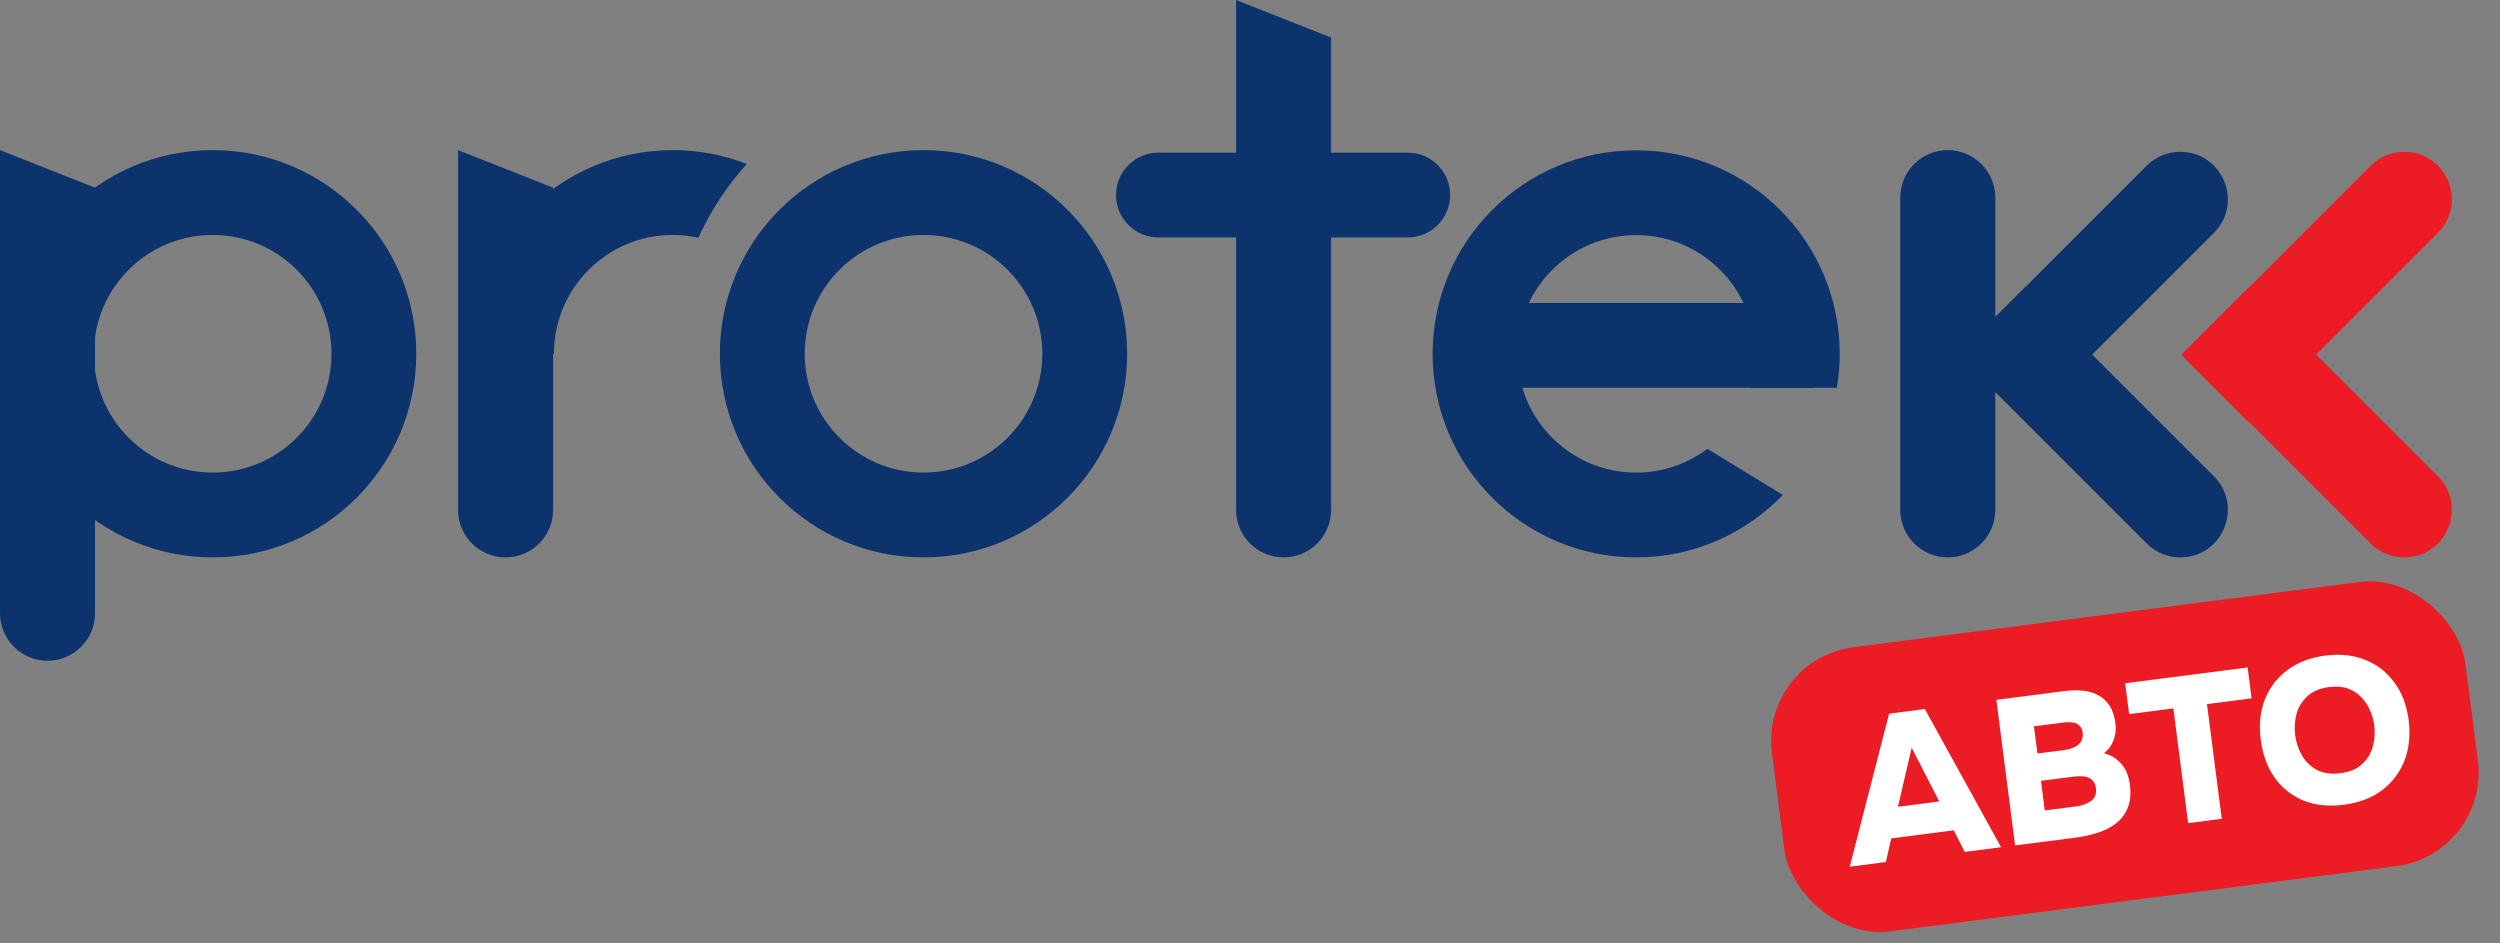
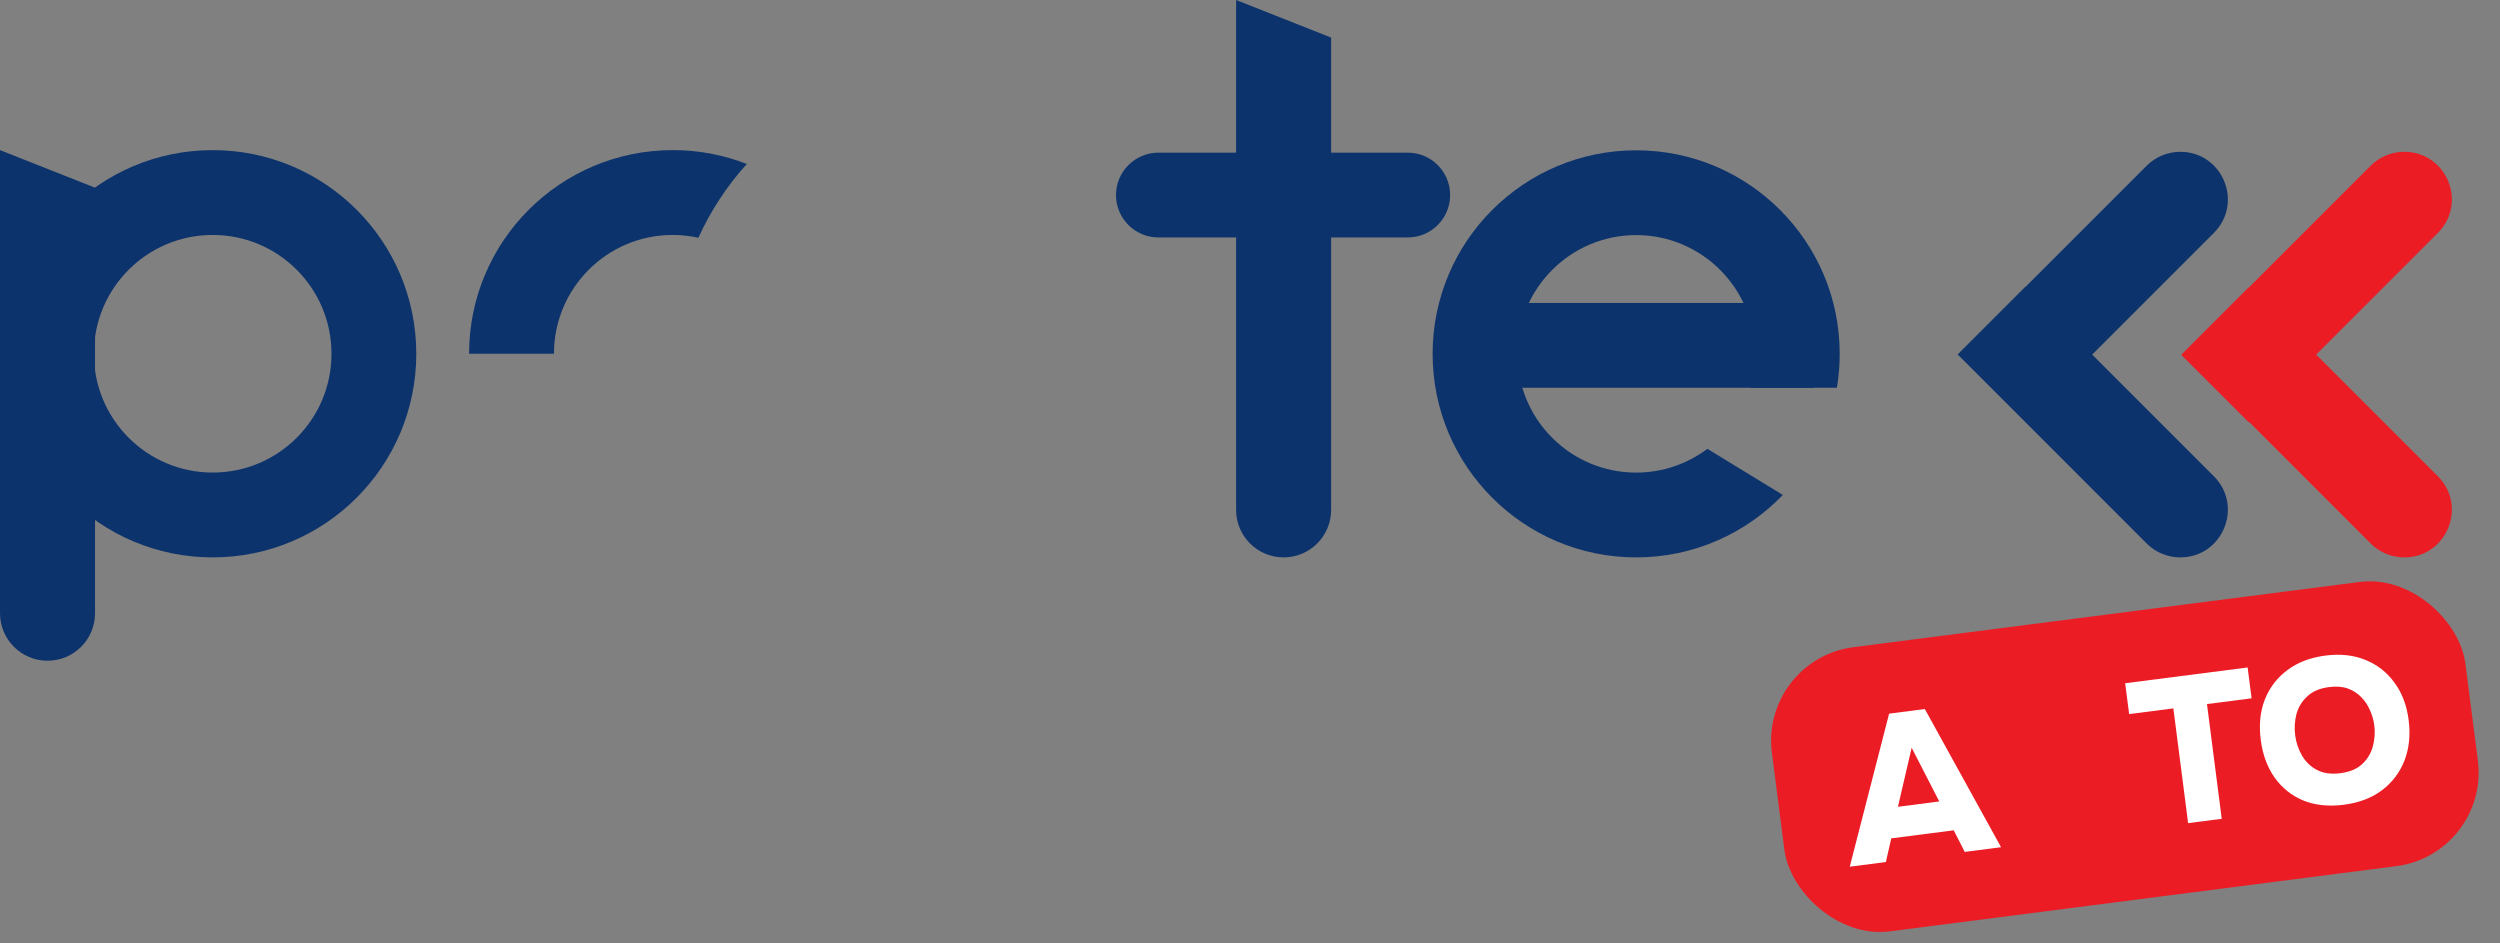
<svg xmlns="http://www.w3.org/2000/svg" width="212" height="80" viewBox="0 0 212 80" fill="none">
  <rect x="0" y="0" width="212" height="80" fill="#808080" stroke="none" />
  <path d="M153.776 32.882V25.691H125.44V32.882H153.776Z" fill="#0D336C" />
  <path d="M119.378 20.136C121.363 20.136 122.973 18.526 122.973 16.541C122.973 14.555 121.363 12.945 119.378 12.945L98.232 12.945C96.247 12.945 94.637 14.555 94.637 16.541C94.637 18.526 96.247 20.136 98.232 20.136H119.378Z" fill="#0D336C" />
  <path d="M144.787 38.06C143.104 39.324 141.011 40.076 138.746 40.076C133.186 40.076 128.677 35.567 128.677 30.006C128.677 24.446 133.186 19.937 138.746 19.937C144.307 19.937 148.816 24.446 148.816 30.006C148.816 31.008 148.667 31.971 148.396 32.882H155.768C155.924 31.948 156.007 30.986 156.007 30.006C156.007 20.473 148.279 12.746 138.746 12.746C129.213 12.746 121.486 20.473 121.486 30.006C121.486 39.539 129.213 47.267 138.746 47.267C143.632 47.267 148.043 45.235 151.184 41.972L144.787 38.06Z" fill="#0D336C" />
-   <path d="M165.173 12.73H165.17C162.946 12.73 161.142 14.534 161.142 16.758V43.238C161.142 45.463 162.946 47.267 165.17 47.267H165.173C167.398 47.267 169.201 45.463 169.201 43.238V16.758C169.201 14.534 167.398 12.73 165.173 12.73Z" fill="#0D336C" />
  <path d="M187.736 40.389L171.711 24.364L166.012 30.062L182.038 46.088C182.795 46.844 183.82 47.267 184.887 47.267C188.477 47.267 190.275 42.928 187.736 40.389Z" fill="#0D336C" />
  <path d="M187.736 19.751L171.952 35.535L166.254 29.836L182.038 14.053C182.795 13.296 183.82 12.873 184.887 12.873C188.477 12.873 190.275 17.212 187.736 19.751Z" fill="#0D336C" />
  <path d="M206.731 40.389L190.705 24.364L185.007 30.062L201.032 46.088C201.789 46.844 202.814 47.267 203.881 47.267C207.471 47.267 209.269 42.928 206.731 40.389Z" fill="#EC1C24" />
  <path d="M206.731 19.751L190.681 35.8L184.983 30.102L201.032 14.053C201.789 13.296 202.814 12.873 203.881 12.873C207.472 12.873 209.269 17.212 206.731 19.751Z" fill="#EC1C24" />
-   <path d="M4.028 56.03C1.803 56.03 0 54.227 0 52.001V12.73L8.059 15.917V52.001C8.059 54.227 6.256 56.03 4.031 56.03H4.028Z" fill="#0D336C" />
+   <path d="M4.028 56.03C1.803 56.03 0 54.227 0 52.001V12.73L8.059 15.917V52.001C8.059 54.227 6.256 56.03 4.031 56.03Z" fill="#0D336C" />
  <path d="M108.849 47.267C106.624 47.267 104.821 45.464 104.821 43.238V0L112.88 3.187V43.238C112.88 45.464 111.077 47.267 108.851 47.267H108.849Z" fill="#0D336C" />
-   <path d="M42.872 47.267C40.647 47.267 38.844 45.464 38.844 43.238V12.73L46.903 15.917V43.238C46.903 45.464 45.1 47.267 42.875 47.267H42.872Z" fill="#0D336C" />
  <path d="M57.047 12.73C47.508 12.73 39.778 20.463 39.778 29.998H46.975C46.975 24.435 51.484 19.924 57.049 19.924C57.798 19.924 58.526 20.009 59.227 20.163C60.265 17.86 61.654 15.752 63.329 13.906C61.383 13.147 59.267 12.727 57.049 12.727L57.047 12.73Z" fill="#0D336C" />
-   <path d="M78.314 12.73C68.776 12.73 61.046 20.463 61.046 29.998C61.046 39.534 68.778 47.267 78.314 47.267C87.85 47.267 95.582 39.534 95.582 29.998C95.582 20.463 87.85 12.73 78.314 12.73ZM78.314 40.073C72.751 40.073 68.239 35.564 68.239 29.998C68.239 24.433 72.748 19.924 78.314 19.924C83.88 19.924 88.389 24.433 88.389 29.998C88.389 35.564 83.88 40.073 78.314 40.073Z" fill="#0D336C" />
  <path d="M18.036 12.73C8.497 12.73 0.765 20.46 0.765 29.998C0.765 39.537 8.497 47.267 18.033 47.267C27.569 47.267 35.301 39.534 35.301 29.998C35.301 20.463 27.571 12.73 18.036 12.73ZM18.036 40.073C12.473 40.073 7.961 35.564 7.961 29.998C7.961 24.433 12.47 19.924 18.036 19.924C23.602 19.924 28.11 24.433 28.11 29.998C28.11 35.564 23.602 40.073 18.036 40.073Z" fill="#0D336C" />
  <rect x="149.235" y="55.902" width="59.291" height="24.297" rx="8" transform="rotate(-7.339 149.235 55.902)" fill="#EC1C24" />
  <path d="M156.859 73.496L160.197 60.517L163.225 60.127L169.69 71.844L166.61 72.241L165.677 70.411L160.379 71.093L159.922 73.102L156.859 73.496ZM160.946 68.415L164.449 67.963L162.109 63.408L160.946 68.415Z" fill="white" />
-   <path d="M170.88 71.691L169.29 59.346L175.116 58.595C175.668 58.524 176.18 58.517 176.653 58.575C177.135 58.619 177.564 58.747 177.937 58.959C178.32 59.157 178.639 59.453 178.892 59.846C179.144 60.227 179.31 60.732 179.391 61.359C179.452 61.836 179.399 62.304 179.232 62.763C179.064 63.221 178.79 63.593 178.409 63.879C178.988 64.017 179.473 64.309 179.864 64.755C180.266 65.188 180.516 65.788 180.615 66.555C180.712 67.311 180.652 67.957 180.435 68.493C180.228 69.016 179.903 69.453 179.459 69.806C179.026 70.145 178.511 70.412 177.916 70.607C177.321 70.802 176.689 70.943 176.02 71.029L170.88 71.691ZM173.397 68.725L175.967 68.394C176.26 68.357 176.521 68.299 176.75 68.223C176.989 68.133 177.185 68.031 177.337 67.917C177.499 67.789 177.611 67.639 177.672 67.466C177.744 67.279 177.765 67.076 177.737 66.855C177.707 66.622 177.641 66.436 177.54 66.295C177.45 66.153 177.323 66.046 177.158 65.972C176.992 65.887 176.801 65.841 176.585 65.833C176.368 65.814 176.125 65.822 175.855 65.856L173.074 66.215L173.397 68.725ZM172.775 63.895L175.046 63.603C175.327 63.567 175.57 63.506 175.774 63.421C175.989 63.334 176.161 63.229 176.288 63.106C176.415 62.983 176.504 62.842 176.555 62.682C176.618 62.52 176.637 62.34 176.611 62.143C176.577 61.876 176.485 61.675 176.337 61.54C176.198 61.392 176.014 61.304 175.784 61.275C175.552 61.233 175.277 61.233 174.96 61.274L172.479 61.594L172.775 63.895Z" fill="white" />
  <path d="M185.553 69.801L184.3 60.071L180.551 60.554L180.214 57.939L190.599 56.601L190.935 59.217L187.151 59.704L188.404 69.434L185.553 69.801Z" fill="white" />
  <path d="M198.754 68.243C197.475 68.407 196.333 68.289 195.327 67.886C194.331 67.471 193.52 66.825 192.894 65.949C192.267 65.06 191.873 63.994 191.713 62.751C191.548 61.472 191.663 60.328 192.058 59.32C192.464 58.299 193.102 57.467 193.973 56.822C194.843 56.167 195.918 55.757 197.197 55.592C198.452 55.43 199.577 55.551 200.572 55.955C201.578 56.357 202.399 56.996 203.037 57.871C203.685 58.733 204.09 59.797 204.254 61.065C204.414 62.308 204.298 63.446 203.906 64.477C203.512 65.497 202.875 66.341 201.995 67.01C201.125 67.665 200.045 68.076 198.754 68.243ZM198.463 65.568C199.261 65.465 199.884 65.202 200.33 64.778C200.776 64.354 201.075 63.849 201.226 63.262C201.377 62.676 201.416 62.092 201.341 61.511C201.285 61.08 201.165 60.659 200.981 60.245C200.808 59.83 200.564 59.46 200.247 59.134C199.943 58.807 199.565 58.56 199.114 58.394C198.663 58.227 198.127 58.184 197.505 58.264C196.719 58.366 196.102 58.628 195.656 59.052C195.208 59.464 194.903 59.964 194.74 60.553C194.589 61.139 194.553 61.741 194.632 62.357C194.712 62.973 194.905 63.545 195.211 64.073C195.518 64.6 195.94 65.007 196.478 65.292C197.027 65.576 197.689 65.668 198.463 65.568Z" fill="white" />
</svg>